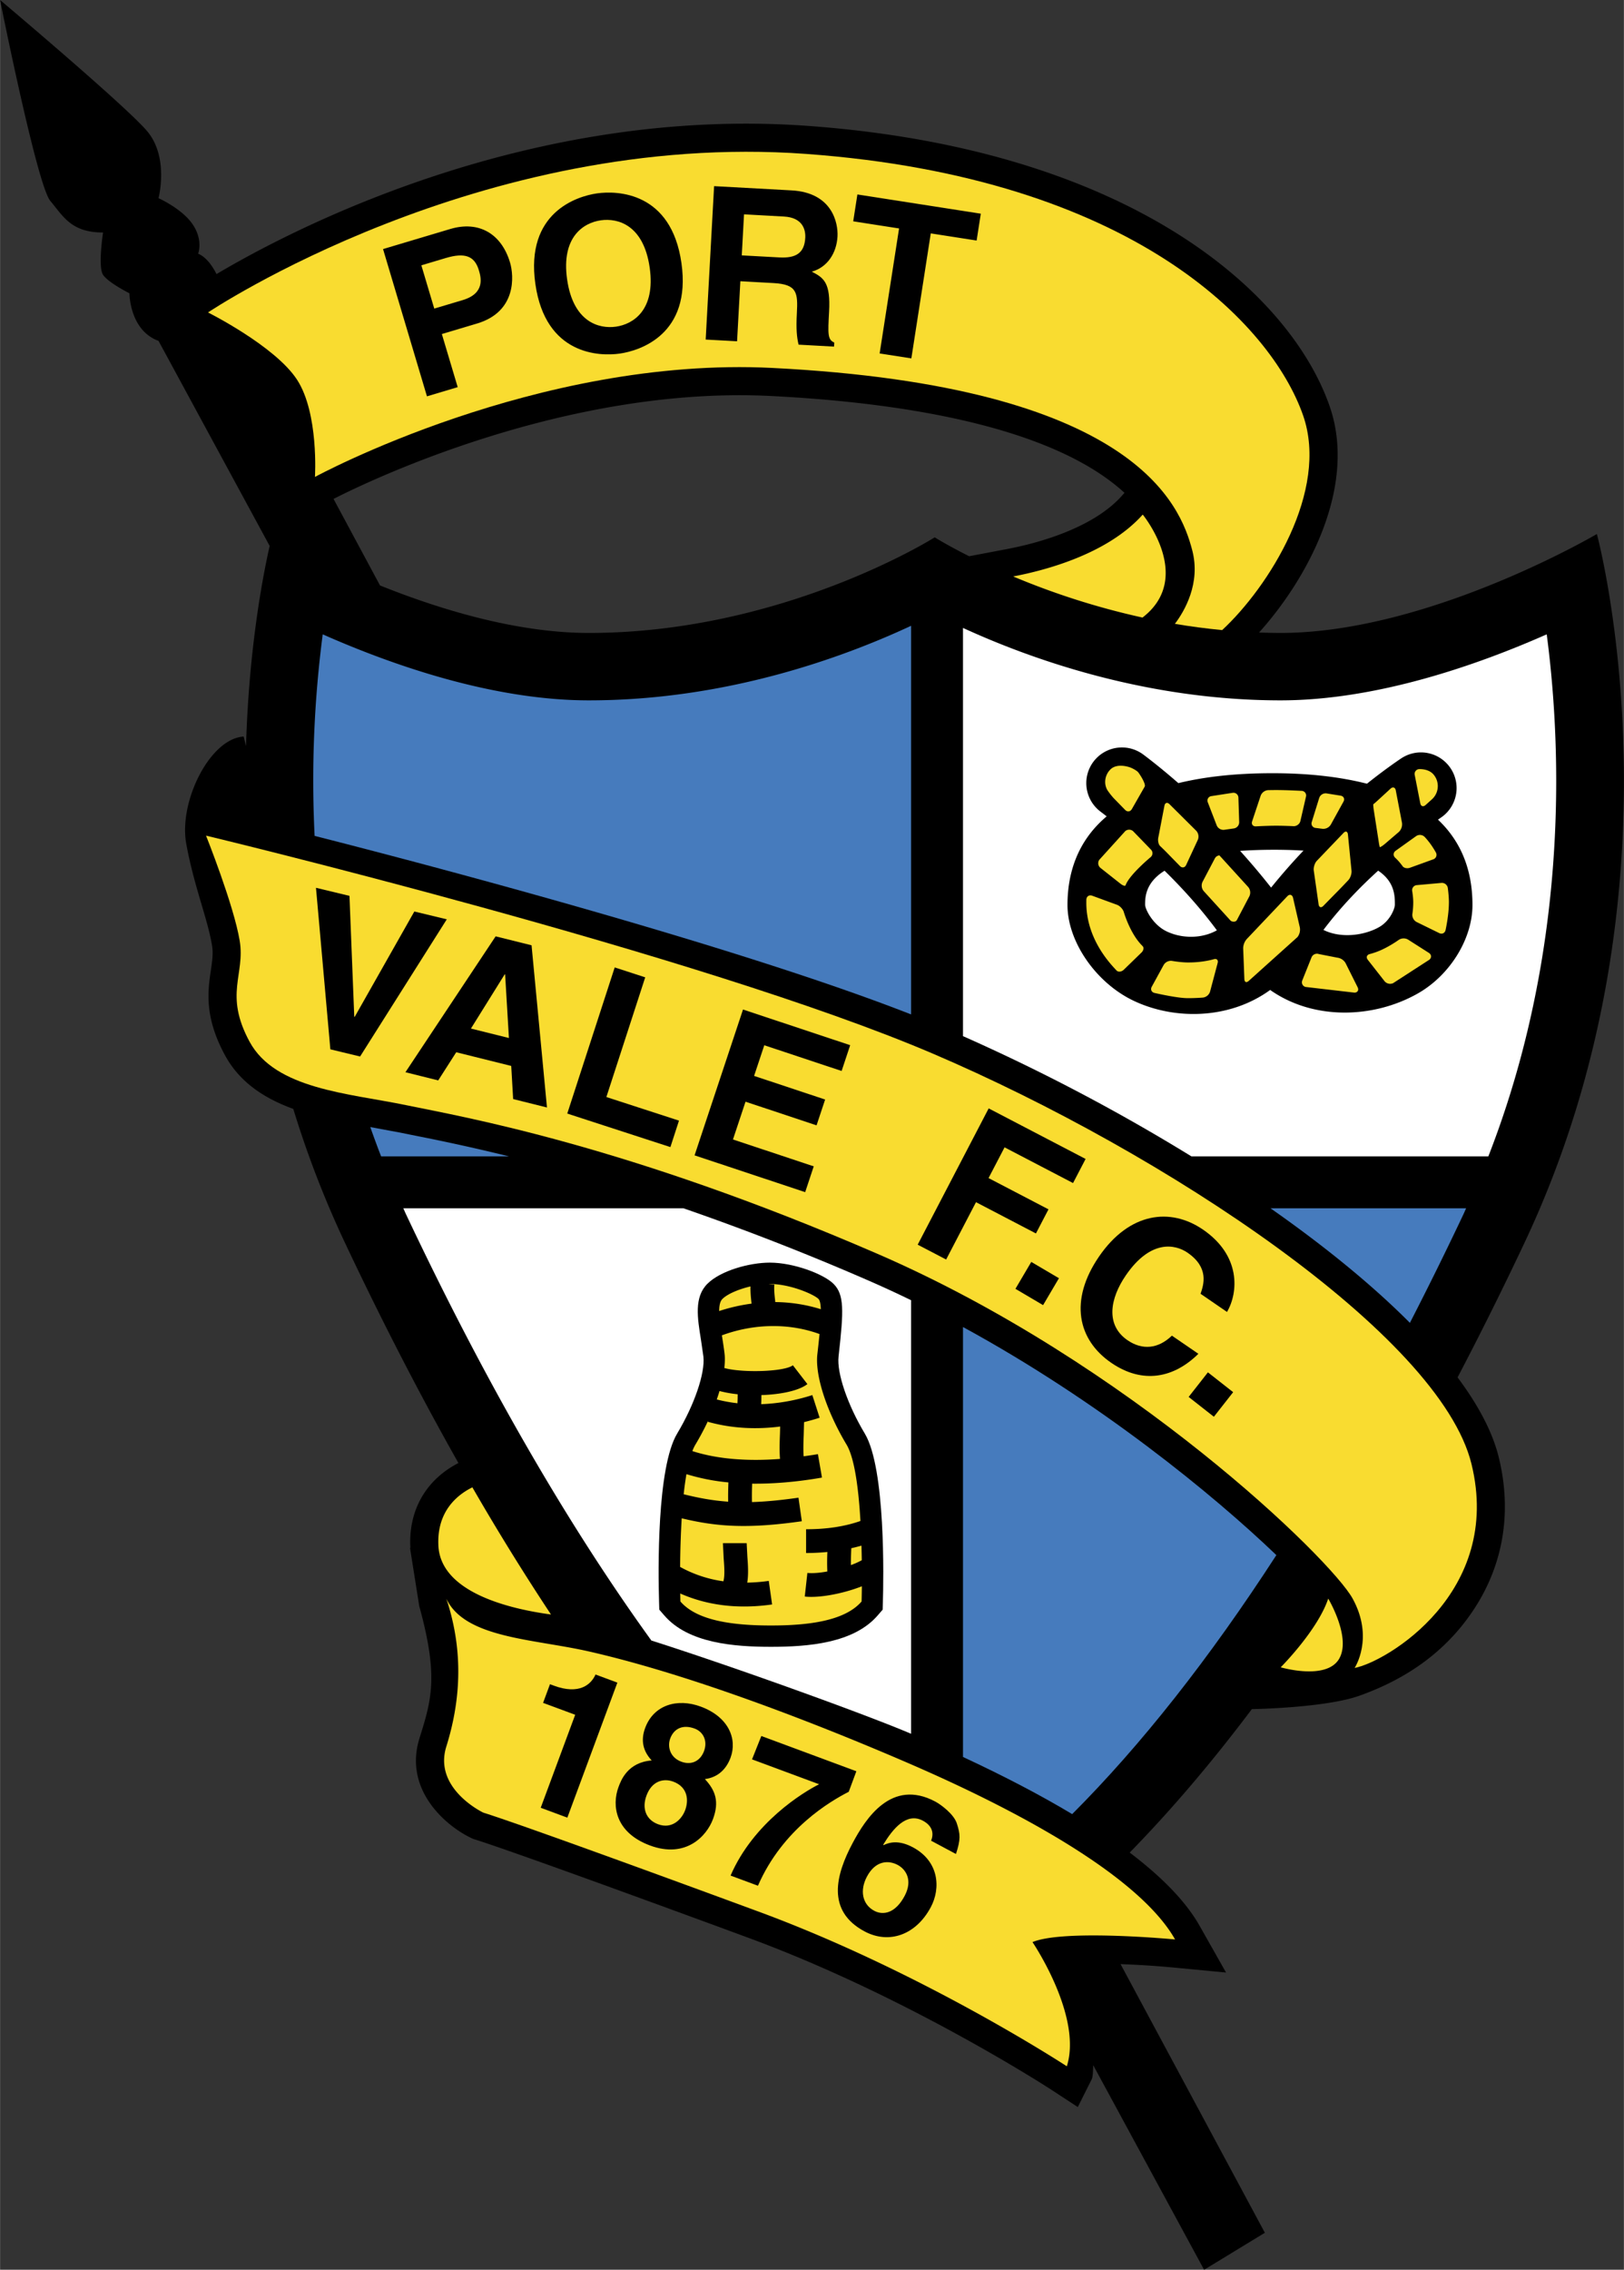
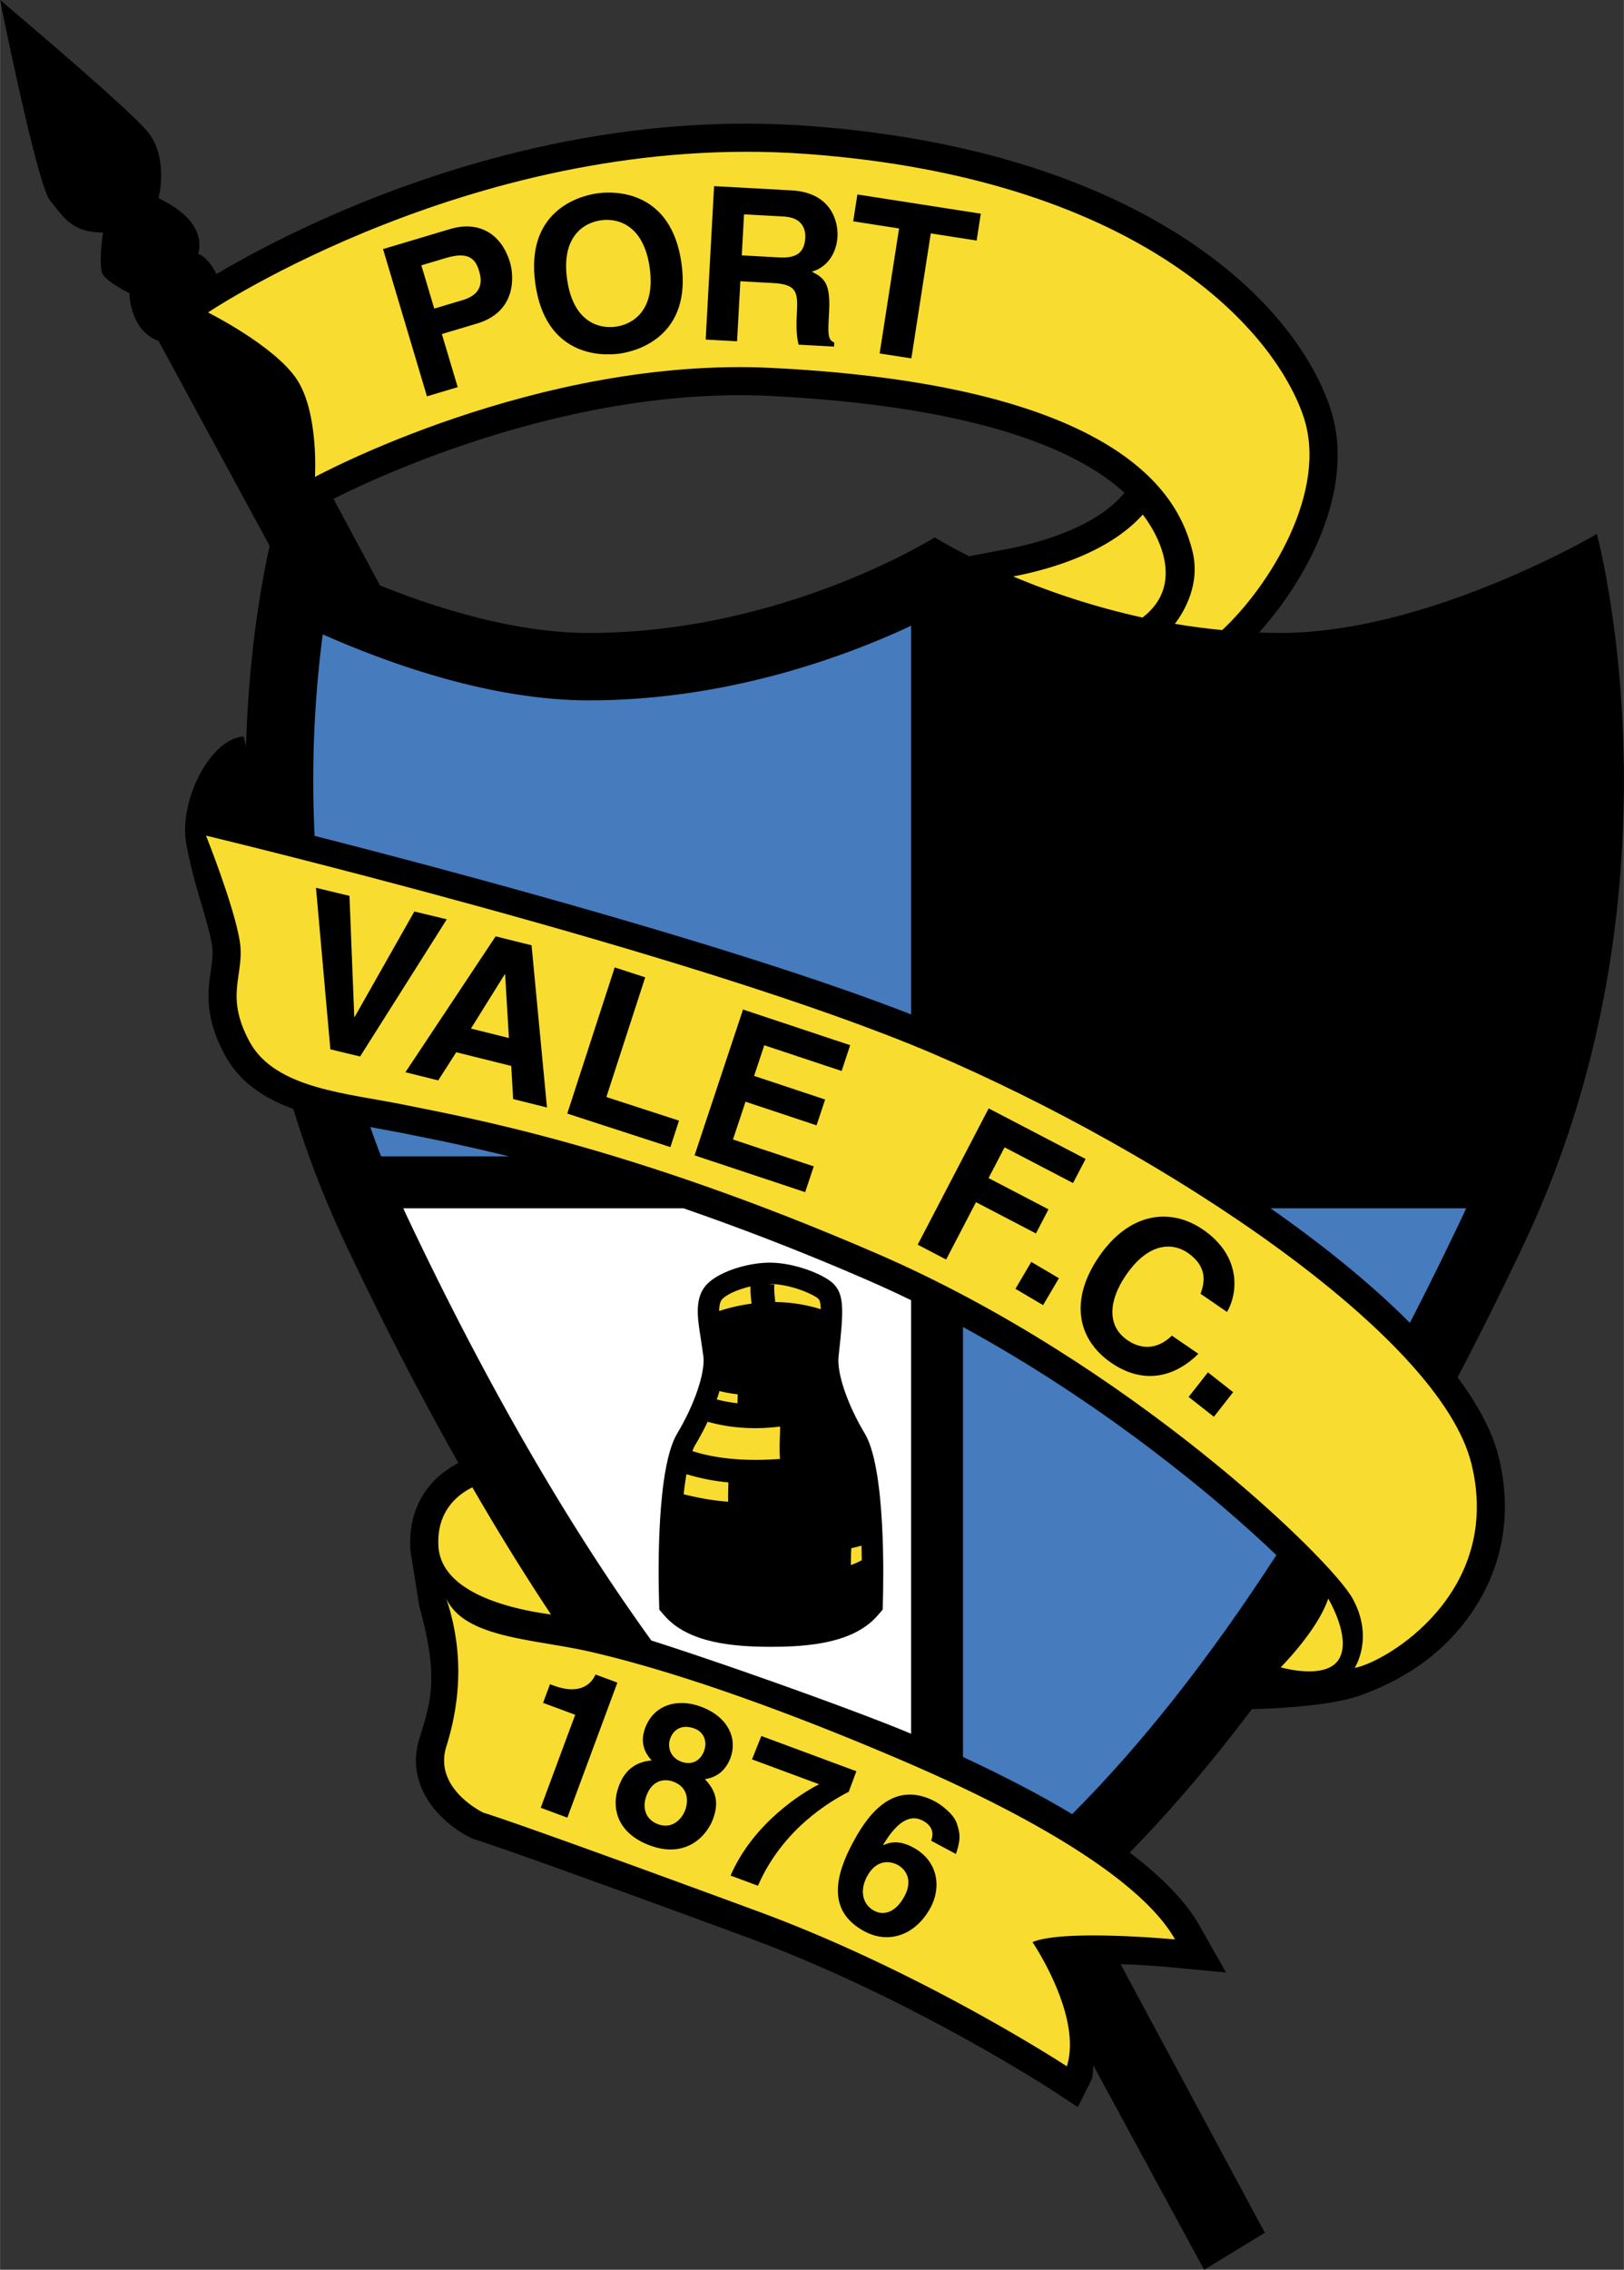
<svg xmlns="http://www.w3.org/2000/svg" width="1790" height="2500" viewBox="0 0 152.516 213.03">
  <rect x="0" y="0" width="152.516" height="213.03" fill="#333333" stroke="none" />
  <path d="M149.975 50.121s-15.782 9.285-29.71 9.285a58.72 58.72 0 0 1-2.02-.04c4.554-5.05 9.249-13.709 6.632-21.234-3.746-10.769-18.822-24.122-48.984-26.315C49.59 9.903 27.34 21.564 20.328 25.725c-.401-.795-.97-1.593-1.727-1.917 0 0 .496-1.24-.497-2.728-.992-1.488-3.224-2.48-3.224-2.48s.992-3.72-.993-6.2C12.156 10.234 0 0 0 0s3.472 17.359 4.712 18.847c1.24 1.488 1.984 2.976 4.96 2.976 0 0-.496 3.225 0 3.969.496.744 2.479 1.735 2.479 1.735s0 3.473 2.729 4.464L25.321 51.24c-.588 2.579-1.948 9.442-2.22 18.782l-.223-.893c-3.162.186-6.108 6.089-5.394 10.044.714 3.955 2.003 7.035 2.421 9.547.126.759.025 1.449-.103 2.324-.286 1.949-.641 4.373 1.315 7.984 1.401 2.587 3.748 4.078 6.422 5.049a93.85 93.85 0 0 0 4.862 12.584c3.421 7.244 6.973 14.152 10.65 20.653-2.896 1.485-4.53 4.152-4.53 7.399 0 .164.003.329.012.496.001.026.007.05.008.077l-.04-.022.125.791a.2.2 0 0 1 .004.024l.74 4.661c1.828 6.627 1.149 8.8.024 12.4-1.521 4.87 2.514 8.258 4.86 9.369l.163.077.172.055c4.599 1.452 25.217 9.058 25.424 9.135 15.147 5.531 28.599 14.278 28.733 14.365l2.476 1.62 1.325-2.646c.062-.122.112-.602.123-1.284l10.416 19.201 5.705-3.473-13.553-25.213a83.67 83.67 0 0 1 4.87.31l5.039.479-2.495-4.403c-1.257-2.219-3.458-4.508-6.555-6.857 3.92-4.007 7.748-8.509 11.472-13.463 0 0 6.905-.106 10.14-1.271 3.233-1.165 7.675-3.372 10.821-8.258 2.698-4.191 3.468-9.074 2.226-14.12-.585-2.376-1.93-4.896-3.864-7.487a333.746 333.746 0 0 0 6.274-12.612c15.785-33.428 6.809-66.543 6.809-66.543zm-44.621-3.579c-2.857 3.2-8.431 4.543-10.695 4.974l-3.64.691c-2.044-1.027-3.196-1.75-3.231-1.772v-.003l-.003.001-.003-.001v.003c-.125.078-14.298 8.972-32.478 8.972-6.78 0-13.994-2.201-19.619-4.459l-4.365-8.121c3.184-1.625 21.783-10.633 41.086-9.66 12.046.607 26.288 2.76 33.204 9.088l-.256.287z" />
-   <path d="M111.89 108.53h27.893c4.974-12.747 6.372-25.233 6.372-35.234 0-5.444-.414-10.146-.891-13.759-6.455 2.854-15.932 6.196-25 6.196-12.646 0-23.472-3.883-29.825-6.798v38.313a181.118 181.118 0 0 1 21.451 11.282z" fill="#fff" />
  <g fill="#467bbd">
    <path d="M85.565 95.21V58.733c-6.286 2.935-17.32 7-30.262 7-9.066 0-18.543-3.342-24.999-6.196a105.907 105.907 0 0 0-.762 18.917c11.146 2.83 39.809 10.404 56.023 16.756zM38.999 106.59l-1.403-.284-2.787-.516a.593.593 0 0 1-.037-.007c.322.914.656 1.83 1.015 2.747h12.007a190.189 190.189 0 0 0-8.795-1.94z" />
  </g>
  <path d="M132.414 124.158a334.94 334.94 0 0 0 5.032-10.198c.087-.185.164-.371.25-.557h-18.377c5.018 3.512 9.51 7.155 13.095 10.755z" fill="#467bbd" />
  <path d="M19.344 78.429s46.499 11.16 68.26 20.459c21.762 9.3 47.615 26.412 50.591 38.502s-7.998 18.6-10.974 19.157c0 0 1.86-2.79-.186-6.51-2.046-3.72-21.018-22.133-44.64-32.363-23.621-10.229-38.873-12.834-44.267-13.95-5.394-1.116-12.276-1.488-14.694-5.952-2.418-4.464-.396-6.282-.93-9.486-.556-3.347-3.16-9.857-3.16-9.857z" fill="#f9dc30" />
  <path d="M135.051 76.928l.241-.166a3.347 3.347 0 0 0 .957-4.635 3.344 3.344 0 0 0-4.631-.961c-.138.09-1.41.935-3.238 2.389-2.502-.634-5.43-.984-8.877-.984-3.545 0-6.438.349-8.836.93-1.876-1.634-3.183-2.599-3.319-2.7a3.347 3.347 0 0 0-5.327 2.697c0 1.028.472 2.044 1.365 2.701.011.009.219.164.549.422-2.84 2.39-3.682 5.49-3.682 8.318 0 3.426 2.656 7.282 6.178 8.971 3.794 1.818 8.983 1.815 12.859-.996 4.092 2.877 9.731 2.671 13.861.332 3.025-1.713 5.139-5.13 5.139-8.307-.001-3.367-1.125-6.014-3.239-8.011zm-25.487 10.487c-1.277-.612-2.004-2.044-2.02-2.496 0-.664.009-2.071 1.828-3.196 1.589 1.555 3.342 3.465 4.913 5.593-1.443.805-3.302.779-4.721.099zm9.813-4.108a66.385 66.385 0 0 0-2.911-3.448 49.155 49.155 0 0 1 5.955-.025 57.31 57.31 0 0 0-3.044 3.473zm10.143 3.71c-1.375.779-3.57 1.087-5.227.262 1.633-2.166 3.481-4.059 5.14-5.562 1.553 1.045 1.57 2.356 1.57 3.19-.001.363-.443 1.52-1.483 2.11z" />
  <path d="M120.279 156.487s3.472-3.472 4.464-6.449c0 0 2.232 3.721.991 5.705-1.24 1.983-5.455.744-5.455.744zM44.36 139.596c-1.375.675-3.356 2.219-3.192 5.482.221 4.434 6.815 5.947 10.575 6.452a229.06 229.06 0 0 1-7.383-11.934zM41.911 150.038c1.736 3.72 8.171 3.774 13.392 4.96 10.912 2.48 24.056 7.936 29.265 10.167 5.208 2.232 21.574 9.424 25.791 16.864 0 0-10.416-.993-13.392.248 0 0 4.712 6.944 3.225 11.656 0 0-13.64-8.928-29.264-14.632 0 0-20.832-7.688-25.543-9.175 0 0-4.712-2.231-3.473-6.2 1.24-3.968 1.736-8.679-.001-13.888z" fill="#f9dc30" />
  <path d="M85.565 162.726v-40.693a105.853 105.853 0 0 0-4.216-1.938 239.675 239.675 0 0 0-17.167-6.691h-26.31c.086.186.164.372.251.557 7.392 15.655 15.135 29.066 23.048 40.012 7.825 2.493 20.194 6.958 24.394 8.753z" fill="#fff" />
  <path d="M100.694 170.266c6.468-6.469 12.892-14.605 19.178-24.309-5.918-5.669-16.622-14.429-29.433-21.408v40.353c3.9 1.814 7.317 3.603 10.255 5.364z" fill="#467bbd" />
  <path d="M38.909 85.55l3.047.734-8.142 12.875-2.793-.673-1.35-15.16 3.145.757.45 11.349.04.009 5.603-9.891zM47.396 91.447l.039.009.357 5.968-3.568-.887 3.172-5.09zm-4.552 7.313l5.166 1.285.179 3.108 3.177.792-1.448-15.224-3.373-.839-8.473 12.753 3.08.767 1.692-2.642zM56.945 102.963l6.82 2.215-.806 2.484-9.687-3.147 4.456-13.717 2.865.931-3.648 11.234zM79.04 100.518l-7.263-2.415-.958 2.878 6.672 2.217-.805 2.422-6.672-2.219-1.179 3.546 7.587 2.522-.805 2.421-10.388-3.453 4.55-13.687 10.065 3.347-.804 2.421zM88.857 118.213l-2.672-1.393 6.667-12.79 9.103 4.745-1.179 2.262-6.432-3.352-1.504 2.885 5.629 2.934-1.178 2.262-5.63-2.934-2.804 5.381zM97.962 122.494l-2.596-1.53 1.488-2.526 2.597 1.53-1.489 2.526zM112.753 121.43c.289-.849.828-2.452-1.227-3.86-1.193-.817-3.495-1.225-5.799 2.139-1.465 2.138-1.937 4.64.167 6.081 1.376.942 2.87.823 4.167-.431l2.486 1.703c-2.268 2.245-5.196 2.893-8.179.849-3.165-2.168-3.97-5.862-1.156-9.971 2.852-4.159 6.706-4.634 9.772-2.533 3.563 2.441 3.325 5.881 2.254 7.728l-2.485-1.705zM114.003 132.971l-2.37-1.86 1.81-2.308 2.37 1.861-1.81 2.307zM51.649 158.074l.357.133c2.409.893 3.515-.119 3.92-1.044l2.052.761-4.699 12.673-2.5-.927 3.238-8.729L51 159.824l.649-1.75zM63.982 165.345c-1.071-.396-1.319-1.423-1.042-2.172.344-.929 1.172-1.352 2.296-.935.804.297 1.239 1.149.881 2.113-.337.909-1.154 1.358-2.135.994zm2.976 5.387c.609-1.641.228-2.696-.76-3.754 1.216-.157 2.006-.92 2.41-2.008.648-1.75-.168-3.82-2.791-4.792-2.214-.821-4.428-.161-5.229 2-.436 1.179-.199 2.18.615 3.051-2.258.177-2.881 1.855-3.119 2.498-.643 1.732-.305 4.273 2.961 5.483 3.356 1.244 5.318-.871 5.913-2.478zm-2.609-.845c-.325.875-1.241 1.814-2.545 1.331-1.142-.424-1.541-1.485-1.09-2.698.509-1.375 1.603-1.64 2.513-1.303 1.392.516 1.452 1.777 1.122 2.67zM79.709 168.17c-1.703.871-6.198 3.467-8.527 8.817l-2.571-.953c2.148-4.97 6.821-7.826 8.316-8.571l-6.301-2.336.874-2.193 8.924 3.309-.715 1.927zM84.955 177.95c-.86 1.612-1.999 1.846-2.855 1.388-1.126-.601-1.371-1.918-.681-3.211.796-1.495 2.001-1.565 2.89-1.09.738.394 1.453 1.401.646 2.913zm4.823-3.942c.455-1.376.407-1.856.091-2.843-.273-.901-1.534-1.812-2.023-2.072-4.131-2.205-6.556 1.614-7.767 3.881-1.587 2.973-2.495 6.372 1.116 8.3 2.302 1.227 4.827.333 6.218-2.271.95-1.779.788-4.304-1.682-5.623-1.328-.708-2.21-.467-2.762-.2l-.018-.052c.91-1.5 2.194-3.06 3.723-2.243.873.466 1.06 1.169.769 1.876l2.335 1.247zM66.426 120.5c-1.243 1.244-.932 3.175-.601 5.218l.233 1.603c.172 1.551-.842 4.524-2.465 7.229-1.916 3.193-1.785 12.912-1.699 15.815l.021.711.466.539c2.255 2.613 6.542 2.948 10.025 2.948 3.482 0 7.768-.334 10.023-2.948l.465-.538.021-.711c.062-2.066.271-12.534-1.698-15.816-1.624-2.706-2.637-5.679-2.465-7.229l.025-.229c.454-4.065.521-5.578-.494-6.592-.923-.923-3.738-1.994-5.985-1.994-1.906 0-4.625.746-5.872 1.994z" />
  <g fill="#f9dc30">
    <path d="M79.943 145.455c-.02.485-.036.977-.031 1.439a7.507 7.507 0 0 0 1.021-.457c-.006-.437-.016-.896-.029-1.369-.313.089-.633.168-.957.242l-.004.145zM70.582 122.354c-.06-.522-.114-1.059-.101-1.615-1.132.263-2.177.717-2.638 1.177-.226.226-.3.632-.303 1.132a16.849 16.849 0 0 1 3.042-.694zM72.721 120.562c-.042.474.018 1 .081 1.559l.005.086c1.46.015 2.899.239 4.279.67-.017-.477-.081-.824-.217-.961-.44-.439-2.667-1.406-4.568-1.406-.036 0-.076.005-.113.006l.533.046zM69.276 130.86a11.253 11.253 0 0 1-1.706-.304c-.078.262-.162.524-.256.792.656.169 1.306.284 1.943.356.014-.275.022-.565.019-.844z" />
-     <path d="M75.578 149.846l.247-2.218c.485.053 1.157-.005 1.873-.134a19.961 19.961 0 0 1 .005-1.83c-.642.058-1.303.097-2.001.097v-2.232c1.959.001 3.628-.259 5.105-.774-.168-2.932-.536-5.891-1.306-7.173-1.767-2.944-2.975-6.361-2.739-8.481.069-.611.142-1.263.203-1.893-2.84-1.035-6.131-.999-9.172.122.093.583.191 1.184.257 1.771.043.388.023.832-.025 1.295 1.619.46 5.623.371 6.437-.257l1.364 1.767c-.817.631-2.528.974-4.32 1.032.001.282-.006.566-.021.854a17.888 17.888 0 0 0 4.804-.855l.686 2.125c-.447.144-.938.285-1.464.414l-.031 1.195c-.027.693-.051 1.4-.007 2.012.443-.062.886-.123 1.34-.202l.382 2.199c-2.358.41-4.54.591-6.558.571a28.092 28.092 0 0 0-.018 1.729c1.253-.04 2.667-.169 4.368-.413l.315 2.21c-5.206.744-8.074.492-11.281-.274a85.34 85.34 0 0 0-.148 4.563 11.71 11.71 0 0 0 4.063 1.349c.146-.54.086-1.354.026-2.145l-.071-1.437 2.231.001.065 1.268c.062.817.114 1.653-.01 2.438a17.058 17.058 0 0 0 2.02-.162l.314 2.21c-3.174.451-6.069.102-8.628-1.029.008.473.016.75.016.75 1.58 1.83 5.001 2.253 8.509 2.253 3.506 0 6.928-.423 8.508-2.253 0 0 .016-.545.025-1.426-1.72.675-3.961 1.118-5.363.963z" />
    <path d="M64.466 138.358a28.92 28.92 0 0 0-.26 1.887c1.416.352 2.719.597 4.18.696-.015-.578 0-1.192.021-1.807a19.613 19.613 0 0 1-3.941-.776zM73.253 136.929c-.061-.758-.036-1.563-.004-2.349l.018-.691c-2.028.26-4.367.235-6.795-.446l.025-.091a25.082 25.082 0 0 1-1.186 2.228c-.104.174-.201.38-.291.612 2.263.731 5.054.981 8.233.737z" />
  </g>
  <path d="M107.3 57.961c4.885-3.754.021-9.664.021-9.664-3.279 3.671-9.047 5.215-12.168 5.807a70.4 70.4 0 0 0 12.147 3.857z" fill="#f9dc30" />
  <path d="M27.9 35.65c2.046 3.162 1.674 9.114 1.674 9.114s20.832-11.346 42.966-10.23c34.026 1.715 38.314 12.834 39.431 17.112.81 3.099-.722 5.702-1.629 6.906 1.436.243 2.919.44 4.44.586 4.358-4.039 10.071-13.045 7.604-20.14-2.976-8.556-15.996-22.32-46.685-24.552S19.53 29.326 19.53 29.326s6.324 3.162 8.37 6.324z" fill="#f9dc30" />
  <path d="M40.78 28.964l-1.212-4.062 2.291-.684c1.791-.535 2.708-.201 3.11 1.147.184.616.643 2.156-1.513 2.799l-2.676.8zm.713 2.387l3.311-.988c3.715-1.108 3.466-4.472 3.093-5.724-.81-2.714-2.938-3.944-5.614-3.146l-6.313 1.884 4.124 13.821 2.887-.862-1.488-4.985zM53.257 26.22c-.568-3.998 1.557-5.314 3.167-5.543 1.612-.229 4.02.442 4.589 4.44.568 3.997-1.557 5.314-3.168 5.543-1.61.229-4.019-.443-4.588-4.44zm-2.982.425c.953 6.702 6.041 6.811 7.93 6.541 1.89-.269 6.745-1.792 5.791-8.494-.953-6.702-6.041-6.81-7.93-6.542-1.89.269-6.745 1.792-5.791 8.495zM69.662 23.969l.211-3.852 3.75.206c1.765.097 2.045 1.238 2.002 2-.078 1.424-.87 1.924-2.434 1.838l-3.529-.192zm-3.39 7.901l2.948.162.309-5.636 3.109.171c2.226.122 2.304.891 2.197 2.855-.081 1.485-.001 2.233.162 2.926l3.33.183.021-.381c-.629-.275-.601-.797-.485-2.903.147-2.688-.471-3.164-1.625-3.75 1.451-.403 2.328-1.724 2.415-3.308.068-1.244-.479-4.11-4.31-4.32l-7.281-.398-.79 14.399zM85.589 33.637l-2.978-.464 1.825-11.731-4.307-.67.392-2.521 11.591 1.804-.392 2.521-4.307-.671-1.824 11.732z" />
-   <path d="M106.867 72.452c-.122-.125-.444-.315-.715-.42 0 0-1.2-.467-1.861.179a1.66 1.66 0 0 0-.497 1.191c0 .43.201.745.201.745.157.245.449.615.652.823l1.024 1.048c.202.207.485.17.629-.081l1.205-2.107c.143-.253-.515-1.252-.638-1.378zM107.168 88.651c-1.073-1.14-1.622-3.043-1.622-3.043-.08-.279-.369-.588-.642-.688l-2.332-.853c-.274-.1-.518.055-.545.343 0 0-.004.046-.004.332 0 2.148.922 4.305 2.706 6.202l.144.154c.162.155.463.117.673-.086l1.655-1.607c.209-.202.254-.477.103-.61l-.136-.144zM111.522 90.333c-.651-.006-1.458-.146-1.458-.146a.786.786 0 0 0-.772.372l-1.125 2.054c-.14.254-.022.516.26.581 0 0 2.062.478 3.061.488.791.008 1.496-.054 1.496-.054a.807.807 0 0 0 .66-.556l.714-2.69c.074-.28-.091-.439-.369-.352.001-.001-1.018.318-2.467.303zM134.469 75.034c.375-.331.565-.792.565-1.256 0-.394-.138-.789-.419-1.107-.475-.538-1.324-.485-1.324-.485a.45.45 0 0 0-.424.55l.522 2.658c.055.285.277.359.494.166l.586-.526zM129.15 89.39c-.336.113-.504.154-.504.154-.282.067-.366.311-.187.538l1.576 2.012a.684.684 0 0 0 .799.184l3.415-2.208c.218-.193.194-.477-.049-.634l-1.962-1.251a.833.833 0 0 0-.87.027c0-.001-1.1.802-2.218 1.178zM103.24 80.699a.563.563 0 0 0 .109.757l1.88 1.485c.229.179.442.248.475.153l.037-.085c.43-.995 2.314-2.553 2.314-2.553a.48.48 0 0 0 .04-.714l-1.652-1.705a.563.563 0 0 0-.764-.031l-2.439 2.693zM108.957 79.408c.152.141.443.426.645.633l1.212 1.241c.202.207.467.161.587-.103l1.097-2.36a.807.807 0 0 0-.154-.849l-2.511-2.494c-.205-.204-.418-.139-.474.146l-.58 3.012c-.054.285.025.633.178.774zM113.762 74.722a.419.419 0 0 0-.328.585l.835 2.165a.685.685 0 0 0 .712.41l.892-.127a.59.59 0 0 0 .507-.591l-.073-2.294a.469.469 0 0 0-.539-.459l-2.006.311zM114.932 80.732a41.812 41.812 0 0 0-.4-.436c-.024-.025-.302.015-.437.271l-1.161 2.207a.807.807 0 0 0 .11.856l1.974 2.167c.196.214.438.483.54.597.102.114.478.202.613-.054l1.17-2.228a.813.813 0 0 0-.11-.856l-2.299-2.524zM121.43 84.232c-.087-.275-.323-.33-.523-.12l-3.791 3.997a1.35 1.35 0 0 0-.361.892l.112 2.894c.01.289.194.366.408.17l4.584-4.119a1.16 1.16 0 0 0 .215-.915l-.644-2.799zM119.875 74.151c-.443 0-.783.009-.783.009a.81.81 0 0 0-.693.515l-.803 2.412c-.093.274.069.487.359.471 0 0 1.058-.06 1.921-.06.747 0 1.61.044 1.61.044.29.015.58-.205.644-.488l.524-2.282a.432.432 0 0 0-.408-.544c-.001.001-1.358-.077-2.371-.077zM131.087 74.179c-.054-.284-.274-.357-.488-.162l-1.209 1.111c-.214.197-.398.354-.412.351-.011-.003-.007.22.037.506l.474 3.044c.043.287.093.508.109.492.018-.016.068-.05.079-.042.012.007.223-.128.441-.318l1.254-1.074a1 1 0 0 0 .3-.861l-.585-3.047zM124.573 74.464a.64.64 0 0 0-.678.43l-.698 2.253a.42.42 0 0 0 .368.561l.639.08a.825.825 0 0 0 .778-.387l1.194-2.164c.141-.254.022-.505-.263-.558l-1.34-.215zM126.593 78.317c-.03-.289-.216-.352-.416-.14l-2.507 2.618c-.198.212-.325.621-.285.908l.453 3.176c.041.287.24.353.443.146 0 0 .974-.995 1.452-1.48.42-.427.899-.938.899-.938.198-.211.332-.621.296-.908l-.335-3.382zM134.265 79.101c-.25-.331-.468-.556-.468-.556a.633.633 0 0 0-.795-.073l-1.928 1.378c-.235.168-.253.465-.038.659 0 0 .297.267.562.617l.124.162c.115.183.433.252.705.154l2.181-.788a.445.445 0 0 0 .246-.644c0-.001-.248-.46-.589-.909zM133.065 83.074a.477.477 0 0 0-.435.566s.098.548.098 1.053c0 .589-.082 1.086-.082 1.086a.756.756 0 0 0 .388.752l2.138 1.048c.262.127.526 0 .591-.283 0 0 .314-1.385.314-2.622 0-.592-.102-1.331-.102-1.331a.56.56 0 0 0-.597-.476l-2.313.207zM123.864 89.544a.552.552 0 0 0-.691.313l-.866 2.162a.446.446 0 0 0 .317.614l4.593.533c.289-.015.419-.239.291-.498l-1.136-2.274a1.035 1.035 0 0 0-.763-.509l-1.745-.341z" fill="#f9dc30" />
</svg>